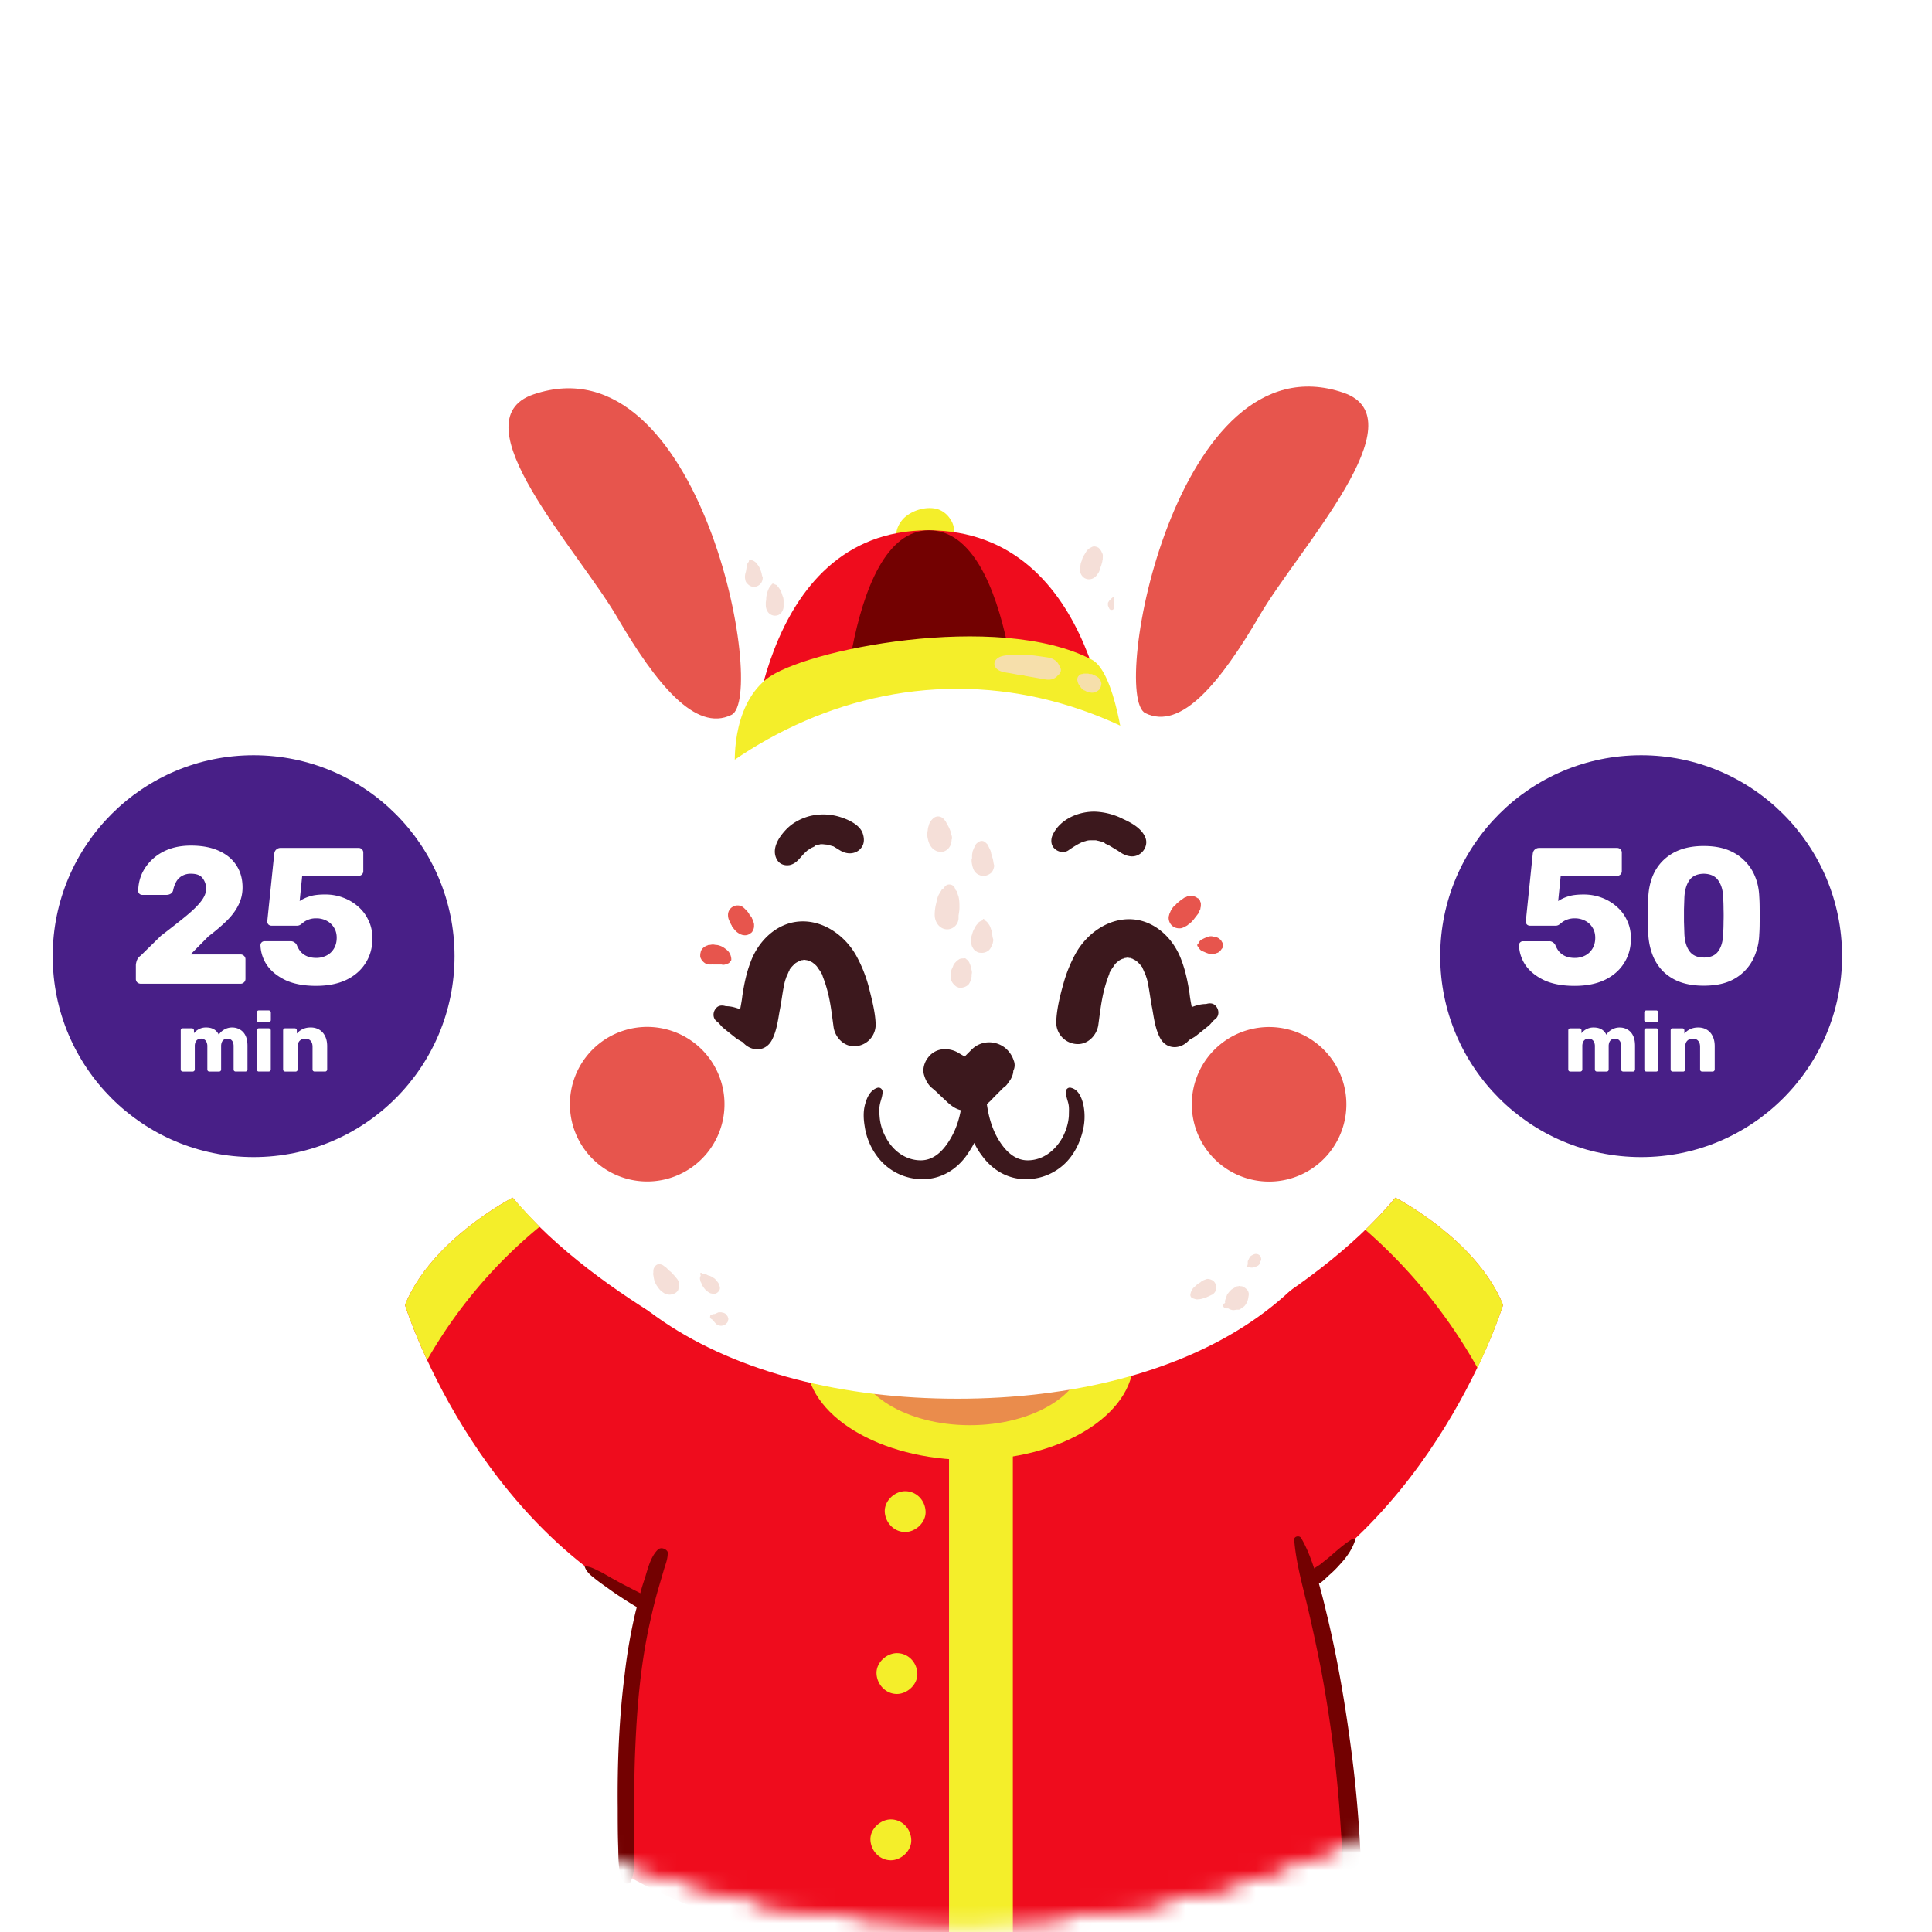
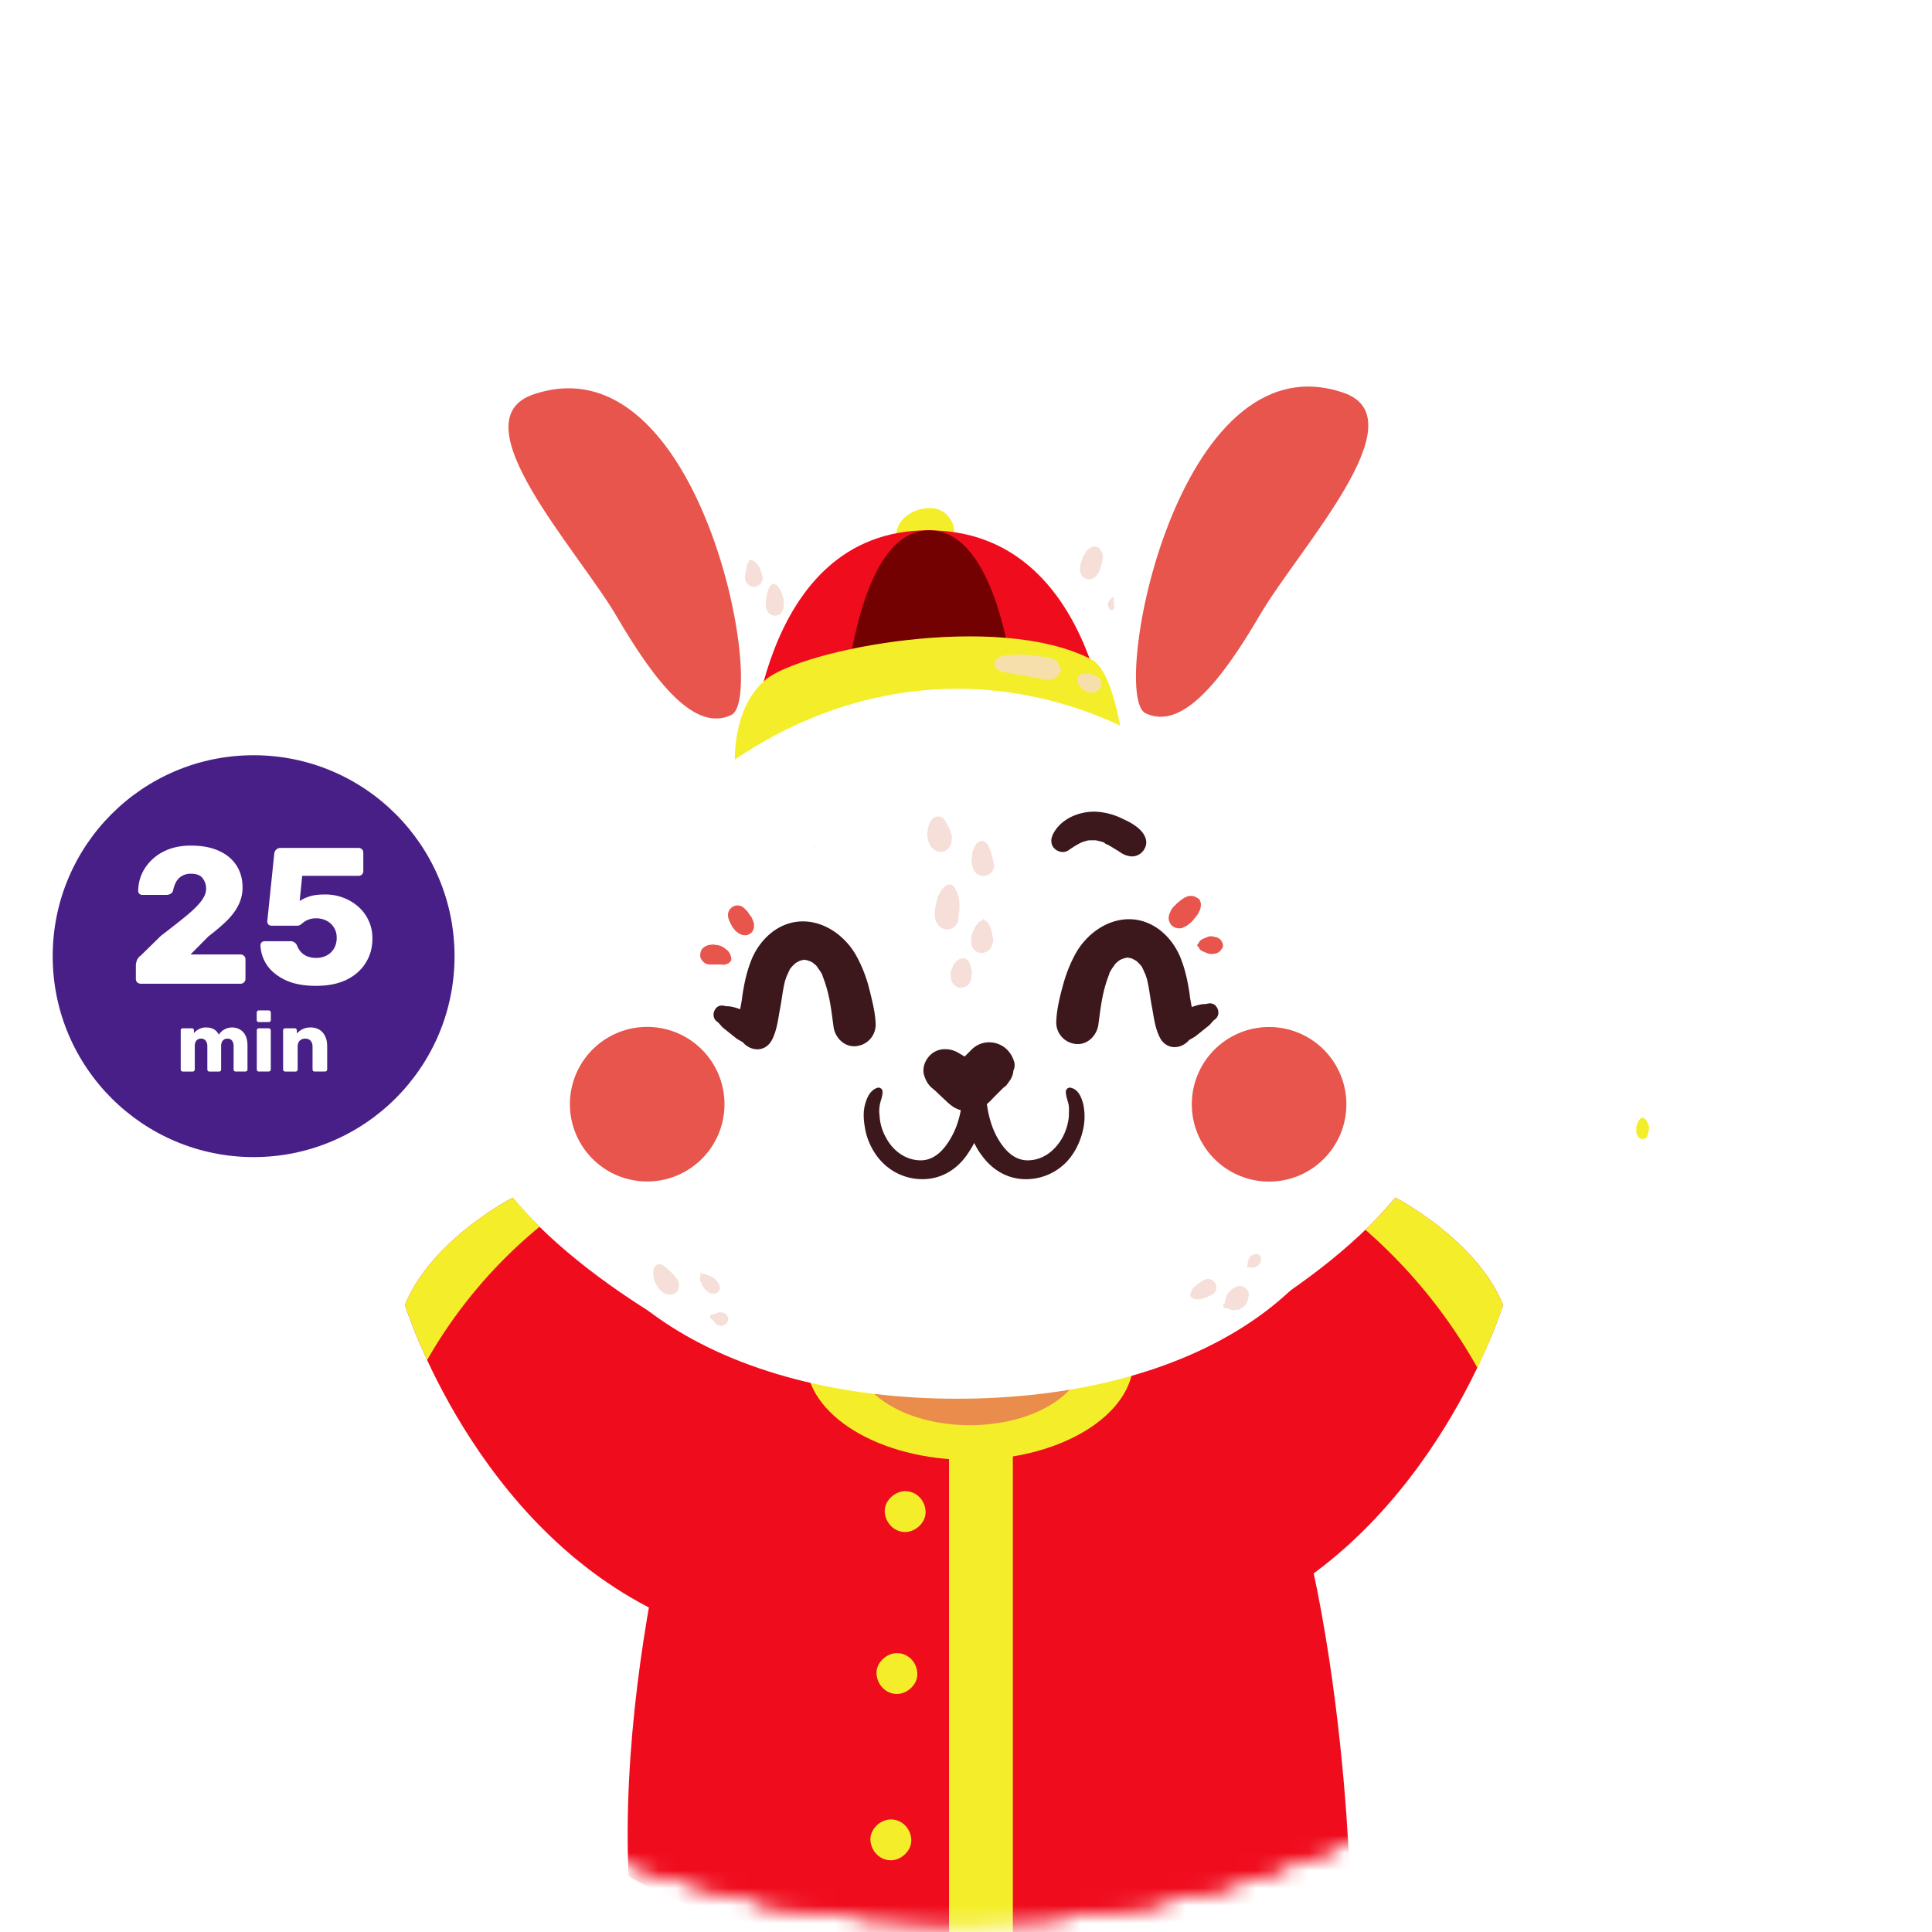
<svg xmlns="http://www.w3.org/2000/svg" width="110" height="110" fill="none">
  <mask id="c" style="mask-type:alpha" maskUnits="userSpaceOnUse" x="0" y="0" width="110" height="110">
    <ellipse cx="54.713" cy="54.715" rx="54.713" ry="54.715" fill="#0CBCF5" />
    <ellipse cx="54.713" cy="54.715" rx="54.713" ry="54.715" fill="url(#a)" />
    <ellipse cx="54.713" cy="54.715" rx="54.713" ry="54.715" fill="url(#b)" />
  </mask>
  <g mask="url(#c)">
    <path d="M79.027 69.723s2.002-3.708 3.263-4.474c1.31-.792 1.657 1.285 1.657 1.285s2.126-1.063 2.867-.025c.742 1.039-.024 2.2-.024 2.2s1.36-.988 1.804.52c.47 1.508-3.189 5.463-5.117 6.056-1.928.618-4.45-5.562-4.45-5.562Z" fill="#fff" />
    <path d="M65.257 78.104s9.27-3.98 14.19-9.914c0 0 4.623 2.374 6.131 6.107 0 0-3.906 12.682-14.858 17.7l-5.463-13.893Z" fill="#EF0C1D" />
    <path d="M29.608 69.723s-2.002-3.708-3.263-4.474c-1.31-.792-1.656 1.285-1.656 1.285s-2.126-1.063-2.868-.025c-.742 1.039.025 2.2.025 2.2s-1.36-.988-1.805.52c-.47 1.508 3.19 5.463 5.118 6.056 1.953.618 4.45-5.562 4.45-5.562Z" fill="#fff" />
    <path d="M43.378 78.104s-9.27-3.98-14.19-9.914c0 0-4.623 2.374-6.13 6.107 0 0 3.905 12.682 14.857 17.7l5.463-13.893Z" fill="#EF0C1D" />
    <path d="M40.708 76.522s-5.562 15.772-4.92 30.308c0 0 17.603 10.804 41.063.099 0 0-.568-22.818-7.737-31.668l-28.406 1.26Z" fill="#EF0C1D" />
    <path d="M55.22 83.122c5.147 0 9.32-2.546 9.32-5.686s-4.173-5.686-9.32-5.686-9.32 2.546-9.32 5.686 4.173 5.686 9.32 5.686Z" fill="#F4EE2A" />
    <path d="M55.22 81.145c3.605 0 6.526-1.782 6.526-3.98 0-2.199-2.922-3.98-6.526-3.98-3.605 0-6.526 1.781-6.526 3.98 0 2.198 2.921 3.98 6.526 3.98Z" fill="#EA8C4C" />
    <path d="M45.826 39.464s.173-15.871-11.743-20.148C22.192 15.014 23.947 28.043 28.595 34c4.648 5.957 8.751 10.704 9.864 13.868 1.137 3.165 8.108-1.162 7.367-8.405Z" fill="#fff" />
    <path d="M30.375 22.455c-4.376 1.484 2.521 8.85 4.746 12.658 2.225 3.807 4.475 6.6 6.527 5.587 2.052-1.014-1.73-21.483-11.273-18.245Z" fill="#E7554D" />
    <path d="M60.09 38.994s-.173-15.871 11.743-20.148c11.916-4.277 10.16 8.752 5.488 14.71-4.647 5.957-8.751 10.704-9.864 13.868-1.112 3.165-8.108-1.186-7.367-8.43Z" fill="#fff" />
    <path d="M54.132 29.6a1.354 1.354 0 0 0-.766-.618c-.643-.173-1.459.074-1.928.544-.248.272-.396.568-.42.94 0 .073 0 .123.024.197.025.173.025.198.124.395.05.124.148.223.222.322.1.099.198.173.297.247.074.05.148.074.222.099.025.025.05.025.075.05.099.073.222.098.321.148a.42.42 0 0 0 .173.024c.074 0 .124.025.198.025a1.619 1.619 0 0 0 1.038-.47c.124-.099.247-.222.346-.37.148-.223.223-.47.247-.742a1.11 1.11 0 0 0-.173-.791Z" fill="#F4EE2A" />
    <path d="M42.686 43.691s.371-13.498 10.16-13.498c9.766 0 10.433 13.028 10.433 13.028l-20.593.47Z" fill="#EF0C1D" />
    <path d="M47.804 43.691S48 30.193 52.896 30.193c4.92 0 5.241 13.028 5.241 13.028l-10.333.47Z" fill="#730101" />
    <path d="M41.846 43.691s-.272-3.362 1.78-5.018c2.052-1.681 13.226-3.906 18.54-1.113 1.36.717 1.855 5.315 1.855 5.315l-12.287.47-9.888.346Z" fill="#F4EE2A" />
    <path d="M78.162 62.504c0 11.15-10.581 17.133-23.659 17.133-13.053 0-23.658-5.983-23.658-17.133 0-11.149 10.58-23.287 23.658-23.287 13.078 0 23.659 12.113 23.659 23.287Z" fill="#fff" />
    <path d="M76.48 22.357c4.376 1.483-2.521 8.85-4.746 12.657-2.225 3.807-4.475 6.6-6.526 5.587-2.028-1.014 1.755-21.483 11.273-18.244Z" fill="#E7554D" />
    <path d="M57.667 111.626v-30.16h-3.634v30.16c1.162.025 2.374.025 3.634 0Z" fill="#F4EE2A" />
-     <path d="M37.445 88.24c-.42.42-.568 1.112-.741 1.656a10.21 10.21 0 0 0-.248.816c-.173-.1-.346-.173-.519-.272-.296-.149-.593-.297-.89-.47-.296-.148-.593-.346-.89-.494-.272-.124-.544-.297-.865-.297 0 0-.025 0 0 .025.099.296.346.494.569.667.272.223.568.42.84.618s.569.396.84.569c.223.148.47.296.718.445-.025.05-.025.123-.05.173a30.63 30.63 0 0 0-.643 3.659c-.321 2.521-.42 5.043-.395 7.589 0 .717 0 1.459.025 2.176.024.642-.025 1.458.296 2.027.074.148.346.173.42 0 .248-.519.198-1.162.198-1.706.025-.618 0-1.236 0-1.854 0-1.261 0-2.522.05-3.782.099-2.497.296-4.945.84-7.392.149-.668.297-1.31.495-1.978.099-.346.197-.667.296-1.014.1-.346.248-.667.223-1.038-.05-.148-.371-.321-.569-.123ZM77.445 105.248a70.722 70.722 0 0 0-.544-5.859c-.346-2.596-.791-5.167-1.41-7.688a34.925 34.925 0 0 0-.395-1.533c.223-.124.42-.346.618-.52.198-.172.396-.37.569-.568.37-.395.692-.84.865-1.36.025-.074-.074-.148-.148-.099-.445.273-.84.619-1.236.965-.198.173-.371.296-.544.445-.124.099-.272.173-.396.272-.197-.594-.42-1.187-.741-1.73-.1-.174-.42-.1-.396.098.099 1.26.445 2.497.742 3.733.296 1.26.568 2.522.816 3.807.47 2.546.815 5.117 1.013 7.713.05.742.1 1.484.148 2.225.025.742 0 1.483.124 2.2.05.248.322.371.544.346.272-.024.395-.247.42-.494.074-.643 0-1.31-.05-1.953Z" fill="#730101" />
    <path d="M51.537 84.902c-.594 0-1.187.544-1.162 1.162.024.618.519 1.162 1.162 1.162.593 0 1.186-.544 1.162-1.162-.025-.643-.52-1.162-1.162-1.162ZM50.72 103.592c-.593 0-1.186.544-1.161 1.162.025.618.519 1.162 1.162 1.162.593 0 1.186-.544 1.162-1.162-.025-.643-.52-1.162-1.162-1.162ZM51.067 94.123c-.593 0-1.187.544-1.162 1.162.025.618.52 1.162 1.162 1.162.593 0 1.187-.544 1.162-1.162-.025-.643-.52-1.162-1.162-1.162ZM29.188 68.19s-4.623 2.374-6.13 6.107c0 0 .395 1.26 1.26 3.14a27.405 27.405 0 0 1 6.403-7.59c-.52-.544-1.038-1.088-1.533-1.657ZM79.447 68.19c-.519.643-1.112 1.237-1.706 1.83a29.706 29.706 0 0 1 6.379 7.861c1.013-2.126 1.458-3.584 1.458-3.584-1.508-3.733-6.13-6.107-6.13-6.107ZM93.885 64.16a.351.351 0 0 0-.05-.148c0-.024-.025-.05-.025-.074a.36.36 0 0 0-.148-.222l.05.05c-.075-.075-.174-.174-.273-.1a.193.193 0 0 0-.098.1c.024-.026.024-.026.05-.05a.384.384 0 0 0-.15.197c0 .025-.024.05-.024.075-.025.05-.025.099-.05.148-.024.074 0 .148 0 .247 0 .074 0 .124.025.198.025.025.025.074.05.099.05.099.173.173.272.173.099 0 .247-.05.272-.173 0-.025.024-.05.024-.074.025-.075.05-.124.05-.198v-.05c.025-.024.05-.123.025-.197Z" fill="#F4EE2A" />
    <path d="M60.387 38.055c-.025-.025-.025-.075-.05-.1-.074-.172-.148-.296-.321-.395-.148-.099-.321-.123-.494-.148-.346-.05-.668-.099-1.014-.124a5.354 5.354 0 0 0-.89 0c-.346.025-.766.025-.964.346a.367.367 0 0 0 0 .322c.173.296.544.321.84.37.124.025.272.05.396.075.099.024.222.024.346.05-.123-.026.074 0 .099.024.272.05.569.099.84.148.174.025.347.074.52.074a.67.67 0 0 0 .494-.197c.025-.025.05-.075.099-.1.074-.049.148-.222.099-.345ZM62.661 38.747c0-.05-.024-.074-.074-.099a.193.193 0 0 0-.099-.099c-.05-.05-.123-.074-.173-.099-.024 0-.024 0-.05-.024-.024 0-.024 0-.049-.025-.05-.025-.074-.025-.123-.025-.05 0-.1 0-.124-.025h-.198c-.05 0-.099 0-.148.025a.26.26 0 0 0-.222.124.187.187 0 0 0-.05.099c-.025.05-.025.099 0 .173 0 .024 0 .074.025.099.025.074.05.123.099.173 0 .024.024.05.05.074.024.05.073.099.123.123 0 0 .024 0 .024.025.025.025.05.05.1.05.024.024.049.024.074.049.074.025.049.025.148.05.05 0 .074 0 .123.024.075 0 .174 0 .223-.025.123-.049.247-.123.297-.222.024-.05.024-.074.049-.124 0-.05 0-.074.025-.123 0-.074-.025-.124-.05-.198Z" fill="#F6DFAB" />
-     <path d="M49.09 47.375c-.223-.495-.965-.791-1.46-.915a3.218 3.218 0 0 0-1.606.025c-.495.148-.94.395-1.286.766-.42.445-.84 1.113-.494 1.706.148.247.42.346.717.297.445-.1.618-.495.94-.767l.024-.025.025-.024.222-.149c.05-.024.099-.049.173-.074-.05.025-.074.025.025-.024 0 0 .025 0 .025-.025h-.025c.05-.025.074-.025.123-.05.075-.024.149-.024.223-.049h.123c.025 0 .223.025.272.025.025 0 .05 0 .075.024.099.025.173.05.272.075.024.024.049.024.074.049.222.124.395.272.643.321.32.075.667-.024.865-.296.197-.248.173-.594.05-.89Z" fill="#3C181D" />
    <path d="M46.32 48.216s.026 0 .026-.025c-.026 0-.026.025-.026.025ZM65.232 47.746c-.173-.544-.79-.89-1.285-1.113a3.858 3.858 0 0 0-1.583-.42c-.939-.025-2.002.42-2.422 1.31-.124.247-.124.593.099.791.198.198.544.272.79.1.248-.174.52-.347.792-.47.025 0 .148-.05.173-.05a.73.73 0 0 1 .247-.05h.346c.05 0 .074.025.124.025.099.025.198.05.272.074.025 0 .074.025.099.05 0 0 .024 0 .024.025.075.049.173.074.248.123.173.1.321.198.494.297.247.173.445.296.766.321.569.025.965-.544.816-1.013ZM57.717 60.378a1.565 1.565 0 0 0-.52-.741c-.568-.42-1.359-.396-1.878.123l-.396.396c-.074-.05-.173-.1-.247-.148-.05-.025-.123-.075-.173-.1a1.463 1.463 0 0 0-.717-.172c-.37 0-.717.173-.94.47-.222.271-.345.691-.222 1.038.075.247.198.47.371.642.05.05.124.1.173.149.124.099.247.222.346.321l.346.321c.124.124.272.248.42.346.198.124.396.198.643.223.52.074.99-.099 1.36-.47.124-.099.223-.222.322-.321l.519-.52c.024-.024.074-.049.098-.073.124-.1.198-.248.297-.371.1-.173.173-.346.173-.52a.715.715 0 0 0 .025-.593ZM49.46 56.176a7.891 7.891 0 0 0-.717-1.78c-.643-1.137-1.879-2.027-3.239-1.928-1.335.098-2.373 1.161-2.793 2.373-.223.593-.346 1.211-.445 1.854-.025.247-.074.494-.124.766-.272-.099-.519-.173-.816-.173-.247-.074-.47-.05-.618.198-.123.198-.123.494.1.667.148.1.246.272.37.371l.37.297.372.297c.099.074.296.173.37.222.47.544 1.286.569 1.657-.123.272-.52.346-1.113.445-1.682.099-.47.148-.964.247-1.433.025-.124.05-.248.099-.371.025-.074.025-.074 0-.025.025-.05.05-.124.074-.173.05-.099.074-.173.124-.272.025-.025.025-.05.025-.074l.049-.05c.05-.074.099-.123.173-.197 0 0 .124-.124.148-.124.025-.025.149-.074.173-.099.05-.025.124-.025.124-.05.05 0 .124 0 .124-.024.074 0 .123.025.197.025 0 0 .1.05.149.05l.148.073c-.074-.05-.074-.05 0 0 .198.149.272.223.321.322.075.099.149.197.198.296.1.173.025 0 .074.173.396 1.014.47 1.78.618 2.868.075.618.618 1.187 1.286 1.113a1.228 1.228 0 0 0 1.112-1.286c-.024-.667-.222-1.41-.395-2.101ZM60.535 56.052a7.89 7.89 0 0 1 .717-1.78c.643-1.137 1.879-2.027 3.239-1.928 1.335.099 2.373 1.162 2.793 2.373.223.593.346 1.211.445 1.854.025.247.074.495.124.767.272-.1.519-.174.816-.174.247-.074.47-.049.618.198.123.198.123.495-.1.668-.148.099-.246.272-.37.37l-.37.297-.372.297c-.099.074-.296.173-.37.222-.47.544-1.286.569-1.657-.123-.272-.52-.346-1.113-.445-1.681-.099-.47-.148-.964-.247-1.434-.025-.124-.05-.247-.099-.37-.025-.075-.025-.075 0-.026-.025-.05-.05-.123-.074-.173-.05-.099-.074-.173-.124-.272-.025-.024-.025-.05-.025-.074l-.049-.05a1.233 1.233 0 0 0-.173-.197s-.124-.124-.148-.124c-.025-.024-.149-.074-.173-.099-.05-.024-.124-.024-.124-.049-.05 0-.124 0-.124-.025-.074 0-.123.025-.197.025 0 0-.1.05-.149.05l-.148.074c.074-.05.074-.05 0 0-.198.148-.272.222-.321.321a2.056 2.056 0 0 0-.198.297c-.1.173-.025 0-.074.173-.396 1.013-.47 1.78-.618 2.867-.075.618-.618 1.187-1.286 1.113a1.228 1.228 0 0 1-1.112-1.286c.024-.667.197-1.409.395-2.1Z" fill="#3C181D" />
    <path d="M61.672 62.85c-.098-.37-.271-.815-.692-.914-.148-.05-.296.074-.296.222 0 .248.098.47.148.692.05.223.025.445.025.668-.025.445-.173.89-.371 1.26-.42.742-1.113 1.286-1.978 1.286-.791 0-1.335-.618-1.706-1.26-.42-.742-.593-1.583-.667-2.398-.025-.347-.025-.89-.495-.94h-.173c-.05-.025-.099-.025-.173 0-.47.05-.47.593-.494.94-.05.84-.247 1.68-.668 2.398-.37.642-.914 1.26-1.706 1.26-.865 0-1.582-.544-1.977-1.285a2.864 2.864 0 0 1-.371-1.261 2.022 2.022 0 0 1 .025-.668c.05-.222.148-.444.148-.692 0-.148-.148-.272-.297-.222-.395.123-.593.544-.692.914-.123.42-.099.866-.025 1.31.124.817.544 1.632 1.162 2.176a3.194 3.194 0 0 0 2.374.791c.94-.074 1.73-.593 2.274-1.36.148-.222.297-.444.42-.692.124.248.248.47.42.693.544.766 1.335 1.285 2.275 1.36a3.194 3.194 0 0 0 2.373-.792c.618-.544 1.014-1.36 1.162-2.175a3.33 3.33 0 0 0-.025-1.31Z" fill="#3C181D" />
    <path d="M41.192 63.577a4.4 4.4 0 1 0-8.686-1.418 4.4 4.4 0 0 0 8.686 1.418ZM74.935 66.366a4.4 4.4 0 1 0-5.356-6.983 4.4 4.4 0 0 0 5.356 6.983ZM42.834 52.32c-.024-.026-.024-.075-.049-.1-.025-.024-.05-.074-.074-.099-.025-.024-.05-.05-.05-.074a1.367 1.367 0 0 0-.148-.198l-.074-.074c-.05-.05-.124-.123-.173-.148a.499.499 0 0 0-.272-.074.499.499 0 0 0-.272.074.53.53 0 0 0-.272.47c0 .123.025.222.074.321.025.099.074.148.1.223.024.024.049.074.049.098.074.1.148.198.222.272.099.1.198.149.297.198.024 0 .05.025.099.025a.49.49 0 0 0 .445-.1.253.253 0 0 0 .123-.147.478.478 0 0 0 .074-.248v-.098c0-.075-.05-.198-.099-.322ZM41.623 54.495a.698.698 0 0 0-.222-.396c-.124-.099-.248-.198-.396-.247-.074-.025-.148-.05-.222-.05-.05 0-.124-.024-.198-.024-.074 0-.148.024-.198.024-.025 0-.074 0-.099.025-.173.05-.37.198-.395.396-.025.074-.025.148-.025.222 0 .074.05.148.074.198.05.074.124.148.198.198.099.05.173.074.297.074h.123c-.05 0-.099-.025-.148-.025.099.025.173.025.272.025h.395a.35.35 0 0 0 .272-.025h.025-.025c.1-.025.173-.05.223-.148.074-.025.074-.124.05-.247ZM68.372 51.528v-.124a.416.416 0 0 1-.05-.123.223.223 0 0 0-.148-.148c-.025-.025-.074-.05-.124-.075a.72.72 0 0 0-.222-.05h-.05c-.049 0-.123.026-.172.026l-.149.074h-.025c-.024.025-.074.05-.098.074-.124.074-.223.173-.322.247-.05.05-.099.124-.173.173l-.05.05-.098.148c-.025.025-.025.05-.05.099-.024.05-.024.074-.05.099 0 .025-.024.074-.024.099-.074.197 0 .445.149.593a.59.59 0 0 0 .272.148.706.706 0 0 0 .32 0c.026-.024.075-.024.1-.05.024-.024.074-.024.099-.049.049-.024.099-.049.148-.098.025-.025.05-.05.074-.05l.05-.05c.074-.049.123-.123.173-.172.074-.1.173-.223.247-.322a.187.187 0 0 0 .05-.099l.073-.148c.025-.025.025-.074.025-.099.025-.074.025-.123.025-.173ZM69.559 53.605c-.025-.05-.05-.1-.1-.124a.48.48 0 0 0-.222-.124c-.024 0-.074 0-.099-.024-.05 0-.099-.025-.173-.025a.42.42 0 0 0-.173.025c-.074.024-.123.05-.198.074l-.148.074a.35.35 0 0 0-.198.222s-.024 0-.024.025c-.075.025-.075.149 0 .173 0 0 .024 0 .024.025a.35.35 0 0 0 .198.222c.05.025.124.05.173.075.05.024.124.05.198.074a.704.704 0 0 0 .321 0c.025 0 .075 0 .1-.025.147-.025.246-.123.32-.247.1-.074.1-.297 0-.42Z" fill="#E7554D" />
    <path d="M54.206 47.82c0-.075 0-.173-.024-.248 0-.024-.025-.049-.025-.098-.025-.05-.025-.124-.05-.173a1.965 1.965 0 0 0-.197-.396c-.025-.05-.05-.124-.099-.173-.025-.05-.074-.074-.099-.124a.457.457 0 0 0-.297-.123.41.41 0 0 0-.296.123c-.05.05-.1.1-.149.173a.743.743 0 0 0-.099.248.88.88 0 0 0-.049.247c-.025.099-.025.198-.025.272 0 .099.025.197.05.296.05.223.198.47.395.569.075.05.149.074.223.074a.422.422 0 0 0 .247 0 .632.632 0 0 0 .37-.297c.026-.049.075-.123.075-.197.025-.1.025-.173.025-.248.024.05.024.075.024.075ZM56.506 48.833c-.025-.074-.05-.173-.075-.247 0-.05-.024-.074-.024-.123-.025-.075-.074-.149-.1-.223-.024-.025-.024-.074-.049-.099-.024-.074-.099-.123-.148-.173a.3.3 0 0 0-.395-.025c-.075.05-.149.1-.174.173-.024.075-.074.124-.098.198-.025.074-.075.148-.075.223-.024.099-.024.173-.024.272 0 .049 0 .074-.025.123 0 .1 0 .173.025.272 0 .05.024.074.024.124.025.074.05.173.1.247.024.05.049.074.098.124a.54.54 0 0 0 .198.123.54.54 0 0 0 .395.025.742.742 0 0 0 .272-.148.538.538 0 0 0 .124-.198.72.72 0 0 0 .05-.223c-.05-.148-.05-.321-.1-.445ZM54.627 51.676c0-.197 0-.42-.05-.618l-.074-.222c0-.05-.025-.099-.074-.148.025.074.025.074 0 .024-.025-.05-.05-.123-.074-.173-.099-.198-.396-.247-.544-.074-.05.05-.074.099-.124.148-.024.05-.024.025 0-.024-.05.024-.074.074-.098.123-.05.074-.075.124-.124.198-.099.173-.124.37-.173.569-.05.197-.074.42-.074.618 0 .395.272.816.717.816a.654.654 0 0 0 .642-.643v-.149c.025-.148.05-.296.05-.445ZM56.505 53.283c-.024-.099-.024-.197-.049-.296-.05-.124-.074-.248-.148-.346-.05-.075-.1-.149-.173-.198-.025-.025-.05-.025-.074-.025l-.025-.074c0-.025-.05-.05-.074 0-.025.025-.025.05-.05.074-.05 0-.074.025-.123.05a.298.298 0 0 0-.124.123c-.099.099-.148.198-.198.297-.074.123-.099.247-.148.395-.025.1-.025.198-.025.297 0 .148.025.297.1.395.049.1.123.149.197.198a.4.4 0 0 0 .222.074.623.623 0 0 0 .495-.148c.099-.099.148-.222.197-.346 0-.025.025-.05.025-.074 0-.05.025-.1.025-.173-.025-.1-.05-.149-.05-.223ZM55.319 55.236c0-.024-.025-.074-.025-.099-.024-.074-.024-.123-.05-.197-.024-.05-.049-.124-.073-.173l-.025-.025a.298.298 0 0 0-.124-.124c-.024-.05-.099-.074-.173-.05-.074 0-.148 0-.247.05l-.025.025c-.099.05-.148.124-.222.198a.496.496 0 0 0-.1.197c-.073.149-.147.297-.123.495 0 .074.025.173.025.247 0 .074.05.124.074.173a.95.95 0 0 0 .223.223l.123.05a.343.343 0 0 0 .223 0 .647.647 0 0 0 .321-.15c.05-.049.074-.098.099-.148.05-.098.074-.197.099-.32v-.124a.42.42 0 0 0 0-.248ZM43.354 32.616a1.718 1.718 0 0 0-.124-.321c-.05-.1-.124-.173-.173-.248a.749.749 0 0 0-.173-.123c-.05-.025-.074-.025-.124-.025-.05-.025-.123-.025-.123.05v.024c-.025.025-.05.074-.075.1-.024.073-.049.147-.049.222-.025.099-.025.173-.05.271a.88.88 0 0 0-.049.248c0 .074 0 .123.025.197 0 .05.025.124.074.174.099.123.198.197.346.222.148.025.272-.025.396-.123.123-.1.173-.273.173-.42-.05-.075-.05-.174-.074-.248ZM44.614 34.272c0-.099 0-.222-.049-.321l-.074-.223a1.17 1.17 0 0 0-.173-.296c-.025-.025-.05-.05-.05-.074-.05-.05-.099-.075-.148-.075-.05-.074-.173-.074-.198.025-.024.025-.05.025-.074.05-.025.024-.025.05-.05.099 0 .024-.024.024-.024.049a1.2 1.2 0 0 0-.099.272c-.025.099-.05.198-.05.321 0 .074-.024.149-.024.223v.123c0 .124.025.223.074.322a.5.5 0 0 0 .569.272.426.426 0 0 0 .296-.248.478.478 0 0 0 .074-.247v-.272ZM62.76 31.503c0-.024-.025-.049-.025-.049a.702.702 0 0 0-.197-.272c-.1-.05-.223-.099-.346-.05l-.149.075a.747.747 0 0 0-.198.198c-.024.049-.05.074-.074.123-.025.05-.05.074-.074.124a.743.743 0 0 0-.099.247c-.025.074-.074.173-.074.247-.025.149-.05.248-.025.396a.56.56 0 0 0 .247.37c.223.124.47.075.643-.098.05-.05.1-.124.149-.198a.741.741 0 0 0 .098-.247c.025-.05.025-.1.05-.124.025-.099.05-.173.074-.272 0-.05.025-.099.025-.148 0-.148.025-.223-.025-.322ZM63.428 34.42v.05-.148c0-.025 0-.05-.025-.074v-.124c0-.025.025-.05.025-.074a.053.053 0 0 0-.05-.05.433.433 0 0 0-.123.1l-.05.049-.05.05c-.024.049-.049.073-.074.123v.148c.025.074.05.124.075.173.024.074.123.099.197.074.025-.024.05-.024.075-.074.024-.05.024-.074.024-.123v.024c-.05-.024-.05-.074-.024-.123ZM38.657 73.085a.398.398 0 0 0-.075-.222.656.656 0 0 0-.123-.148c.024.049.05.074.099.123a1.728 1.728 0 0 0-.198-.247c-.05-.05-.074-.099-.124-.124.025.05.05.074.1.124-.05-.074-.1-.148-.174-.198-.025-.025-.074-.05-.099-.099-.074-.05-.123-.123-.198-.173-.049-.025-.098-.074-.148-.099a.413.413 0 0 0-.297-.024c-.098.049-.148.123-.197.222-.025.074-.025.148-.025.223 0 .049-.025.098 0 .148.025.173.05.37.148.519.025.05.05.099.075.124.049.074.098.148.172.222.075.074.149.124.223.173a.585.585 0 0 0 .494.05.513.513 0 0 0 .248-.149.28.28 0 0 0 .074-.198c.025-.074.025-.172.025-.247ZM40.956 73.184a.506.506 0 0 0-.124-.222l-.05-.05c-.024-.025-.049-.05-.049-.074-.05-.05-.099-.074-.148-.099.025.025.05.05.074.05a.537.537 0 0 0-.198-.124c-.024-.025-.05-.025-.099-.025-.024-.025-.05-.025-.099-.05-.074-.049-.148-.049-.222-.049h-.025l-.05-.05c-.049-.049-.123 0-.098.05 0 .025.025.05.025.075v.024a.293.293 0 0 0-.025.248c0 .049.025.098.05.148v-.1c0 .05 0 .1.024.15 0 .049.025.098.074.148.05.074.1.148.149.197.074.075.173.149.272.198.098.025.197.05.296.025a.385.385 0 0 0 .198-.148c.074-.1.074-.198.025-.322ZM41.45 75.038a.189.189 0 0 0-.05-.123l-.049-.075a.4.4 0 0 0-.173-.098c-.05 0-.074-.025-.123-.025H40.906c-.024.025-.074.025-.099.05-.024 0-.024.024-.049.024s-.05.025-.074.025c-.05 0-.074 0-.124.025-.05 0-.123.024-.123.098-.025.05 0 .124.049.149.025.025.05.025.074.05l.025.024c.025.05.074.074.099.123l.05.05c.024.05.073.074.123.099.074.025.123.05.198.05.074 0 .123-.025.197-.05a.342.342 0 0 0 .1-.074l.024-.025c.05-.05.074-.099.074-.148.025-.075.025-.124 0-.149ZM69.212 73.11c-.049-.099-.098-.173-.197-.223-.1-.049-.248-.099-.346-.049-.075.025-.149.05-.223.099a.34.34 0 0 0-.099.074c-.099.05-.198.124-.272.198-.05.05-.123.099-.173.173a.76.76 0 0 0-.123.296.206.206 0 0 0 .148.248c.099.025.173.074.297.05a.886.886 0 0 0 .272-.05l.222-.074c.025-.025.074-.025.099-.05.074-.025.148-.074.222-.099.198-.148.272-.37.173-.593ZM71.091 73.605c-.024-.124-.099-.198-.198-.273a.539.539 0 0 0-.123-.074c-.05-.024-.074-.024-.124-.024a.158.158 0 0 0-.148 0 .281.281 0 0 0-.198.074c-.074.05-.148.074-.222.148l-.05.05c-.05.049-.074.099-.123.148a.187.187 0 0 0-.05.099c-.025.05-.025.074-.05.123 0 .025-.024.075-.024.1v-.025c-.025.074-.05.148-.025.222-.025.025-.05.05-.074.05a.152.152 0 0 0-.025.172c.025.05.075.1.149.1h.123c.075.049.198.098.297.098.074 0 .124-.024.198-.024h.099c.05 0 .123-.05.148-.075.05-.049.123-.074.173-.123a.752.752 0 0 0 .124-.173.887.887 0 0 0 .099-.272c.024-.148.049-.247.024-.322ZM71.759 71.528c-.074-.124-.247-.173-.396-.099-.024 0-.024.025-.05.025-.024 0-.024.025-.049.025a.298.298 0 0 0-.123.123c0 .025-.025.05-.025.05-.025.074-.074.123-.074.197v.1c0 .049-.025.123-.05.172 0 0-.024 0-.024.025s.025 0 .025 0c.074 0 .148 0 .222.025h.099c.074 0 .173-.05.247-.075.025 0 .025-.024.05-.024a.385.385 0 0 0 .148-.198v-.025c0-.024 0-.05.025-.05 0-.024.024-.073.024-.098a.357.357 0 0 0-.05-.173Z" fill="#F5DFD8" />
    <g filter="url(#d)">
      <circle cx="14.44" cy="54.44" r="11.44" fill="#481F87" />
    </g>
    <path d="M8.023 56.01a.308.308 0 0 1-.21-.078.269.269 0 0 1-.078-.199v-.784c0-.051.015-.129.045-.232a.595.595 0 0 1 .231-.309l1.15-1.127c.588-.449 1.07-.828 1.446-1.137.383-.317.667-.597.85-.84.185-.243.277-.471.277-.685a.945.945 0 0 0-.199-.618c-.125-.17-.346-.254-.663-.254a.972.972 0 0 0-.54.143.872.872 0 0 0-.321.354 1.737 1.737 0 0 0-.155.453.31.31 0 0 1-.155.199.447.447 0 0 1-.22.055H8.1a.225.225 0 0 1-.232-.232c.007-.354.08-.685.22-.994.148-.31.35-.582.608-.818.265-.243.578-.43.94-.563.367-.133.78-.199 1.236-.199.626 0 1.156.1 1.59.298.443.2.778.48 1.006.84.228.353.342.77.342 1.248 0 .36-.08.7-.243 1.016-.154.31-.379.608-.673.895-.288.28-.63.57-1.028.873l-1.016 1.027h2.839c.08 0 .147.026.199.077a.252.252 0 0 1 .088.199v1.115c0 .082-.03.148-.088.2a.269.269 0 0 1-.2.077H8.024ZM18 56.13c-.692 0-1.27-.107-1.734-.32-.464-.221-.818-.505-1.06-.85a2.16 2.16 0 0 1-.376-1.138.225.225 0 0 1 .232-.232h1.48a.33.33 0 0 1 .22.066.354.354 0 0 1 .133.144c.067.169.151.309.255.42.11.11.235.19.375.242.147.052.31.078.486.078.206 0 .398-.045.574-.133.177-.088.317-.217.42-.386.11-.177.166-.387.166-.63 0-.221-.052-.413-.155-.575a1.036 1.036 0 0 0-.409-.386 1.233 1.233 0 0 0-.596-.144 1.176 1.176 0 0 0-.707.21c-.073.06-.14.11-.199.155a.368.368 0 0 1-.199.055H15.46a.264.264 0 0 1-.176-.066.264.264 0 0 1-.067-.177l.398-3.855c.015-.11.055-.191.122-.243a.353.353 0 0 1 .243-.088h4.429a.27.27 0 0 1 .199.077.269.269 0 0 1 .077.199v1.038a.269.269 0 0 1-.077.199.269.269 0 0 1-.2.077h-3.202l-.144 1.436c.162-.11.35-.199.563-.265.221-.074.52-.11.895-.11.354 0 .689.059 1.005.176.324.118.611.288.862.509.258.22.456.486.596.795.148.302.221.644.221 1.027 0 .523-.129.987-.386 1.392-.25.405-.615.725-1.094.96-.479.229-1.053.343-1.723.343Zm-7.592 4.879a.115.115 0 0 1-.085-.033.116.116 0 0 1-.033-.086v-2.225c0-.034.01-.063.033-.085a.115.115 0 0 1 .085-.033h.516c.035 0 .063.011.085.033.022.022.034.05.034.085v.161a.815.815 0 0 1 .265-.222.819.819 0 0 1 .402-.104c.363-.007.612.13.748.412a.826.826 0 0 1 .312-.294.87.87 0 0 1 .445-.118c.164 0 .311.038.44.113a.776.776 0 0 1 .318.341c.079.152.118.349.118.592v1.344a.108.108 0 0 1-.038.086.11.11 0 0 1-.08.033h-.55a.132.132 0 0 1-.09-.033.115.115 0 0 1-.032-.086V59.58a.591.591 0 0 0-.048-.26.299.299 0 0 0-.128-.142.389.389 0 0 0-.355 0 .323.323 0 0 0-.132.142.59.59 0 0 0-.048.26v1.311a.115.115 0 0 1-.033.086.115.115 0 0 1-.085.033h-.549a.115.115 0 0 1-.085-.033.115.115 0 0 1-.033-.086V59.58a.544.544 0 0 0-.052-.26.324.324 0 0 0-.313-.185.323.323 0 0 0-.303.185.576.576 0 0 0-.047.255v1.316a.108.108 0 0 1-.038.086.115.115 0 0 1-.085.033h-.559Zm4.332 0a.115.115 0 0 1-.085-.033.115.115 0 0 1-.034-.086v-2.225a.115.115 0 0 1 .118-.118h.56a.11.11 0 0 1 .08.033c.025.022.038.05.038.085v2.225a.108.108 0 0 1-.038.086.11.11 0 0 1-.08.033h-.56Zm-.005-2.817a.115.115 0 0 1-.085-.033.115.115 0 0 1-.033-.085v-.422c0-.034.01-.063.033-.085a.108.108 0 0 1 .085-.038h.563c.035 0 .064.013.086.038.025.022.037.05.037.085v.422a.108.108 0 0 1-.037.085.115.115 0 0 1-.086.033h-.563Zm1.503 2.817a.115.115 0 0 1-.086-.033.115.115 0 0 1-.033-.086v-2.225c0-.034.011-.063.033-.085a.115.115 0 0 1 .086-.033h.544c.035 0 .063.011.085.033.022.022.033.05.033.085v.18a.99.99 0 0 1 .322-.246c.133-.066.289-.1.469-.1.183 0 .344.042.483.124a.829.829 0 0 1 .331.364c.082.158.123.352.123.583v1.32a.108.108 0 0 1-.038.086.11.11 0 0 1-.08.033h-.597a.126.126 0 0 1-.085-.033.115.115 0 0 1-.033-.086V59.6c0-.148-.036-.262-.109-.34-.07-.083-.174-.124-.312-.124a.414.414 0 0 0-.313.123c-.076.079-.113.193-.113.341v1.292a.108.108 0 0 1-.038.086.11.11 0 0 1-.08.033h-.592Z" fill="#fff" />
    <g filter="url(#e)">
-       <circle cx="93.44" cy="54.44" r="11.44" fill="#481F87" />
-     </g>
+       </g>
    <path d="M89.655 56.131c-.692 0-1.27-.107-1.734-.32-.464-.221-.817-.505-1.06-.85a2.16 2.16 0 0 1-.376-1.138.225.225 0 0 1 .232-.232h1.48a.33.33 0 0 1 .221.066.354.354 0 0 1 .133.144c.066.169.15.309.254.42.11.11.235.19.375.242.148.052.31.078.486.078.207 0 .398-.045.575-.133.176-.088.316-.217.42-.386.11-.177.165-.387.165-.63 0-.221-.051-.413-.154-.575a1.036 1.036 0 0 0-.41-.386 1.233 1.233 0 0 0-.596-.144 1.176 1.176 0 0 0-.707.21c-.073.06-.14.11-.198.155a.368.368 0 0 1-.2.055h-1.446a.264.264 0 0 1-.177-.066.264.264 0 0 1-.066-.177l.397-3.855c.015-.11.056-.191.122-.243a.353.353 0 0 1 .243-.088h4.43a.27.27 0 0 1 .198.077.269.269 0 0 1 .077.199v1.038a.269.269 0 0 1-.077.199.269.269 0 0 1-.199.077H88.86l-.144 1.436c.162-.11.35-.199.564-.265.22-.074.519-.11.894-.11.354 0 .689.059 1.005.176.325.118.612.288.862.509.258.22.457.486.597.795.147.302.22.644.22 1.027 0 .523-.128.987-.386 1.392-.25.405-.615.725-1.094.96-.478.229-1.053.343-1.723.343Zm7.35-.01c-.53 0-.99-.075-1.38-.222a2.74 2.74 0 0 1-.972-.63 2.734 2.734 0 0 1-.574-.927 3.814 3.814 0 0 1-.232-1.138 84.289 84.289 0 0 1-.022-.674v-.773c.007-.265.014-.5.022-.707.022-.405.1-.78.232-1.126.14-.354.339-.66.596-.917a2.75 2.75 0 0 1 .972-.619c.39-.147.843-.22 1.359-.22.523 0 .976.073 1.359.22.382.148.703.354.96.619.266.258.468.563.608.917.14.346.217.721.232 1.126.015.206.022.442.022.707.007.258.007.516 0 .773 0 .25-.007.475-.022.674a3.406 3.406 0 0 1-.232 1.138 2.65 2.65 0 0 1-1.546 1.557c-.383.148-.844.221-1.381.221Zm0-1.602c.384 0 .66-.122.83-.365.176-.25.268-.585.275-1.005.015-.214.022-.438.022-.674.008-.236.008-.471 0-.707 0-.236-.007-.453-.022-.651-.007-.405-.099-.733-.276-.984-.17-.25-.445-.379-.828-.386-.383.007-.66.136-.829.386-.169.25-.26.578-.276.983l-.022.652v.707l.022.674c.015.42.11.755.288 1.005.176.243.449.364.817.364Zm-7.596 6.49a.115.115 0 0 1-.085-.032.116.116 0 0 1-.033-.086v-2.225c0-.034.01-.063.033-.085a.115.115 0 0 1 .085-.033h.516c.035 0 .063.011.085.033.022.022.033.05.033.085v.161a.815.815 0 0 1 .266-.222.819.819 0 0 1 .402-.104c.363-.007.612.13.748.412a.826.826 0 0 1 .312-.294.87.87 0 0 1 .445-.118c.164 0 .311.038.44.113a.776.776 0 0 1 .318.341c.079.152.118.349.118.592v1.344a.108.108 0 0 1-.038.086.11.11 0 0 1-.08.033h-.55a.132.132 0 0 1-.09-.033.115.115 0 0 1-.032-.086V59.58a.591.591 0 0 0-.048-.26.299.299 0 0 0-.128-.142.389.389 0 0 0-.355 0 .323.323 0 0 0-.132.142.59.59 0 0 0-.048.26v1.311a.115.115 0 0 1-.033.086.115.115 0 0 1-.085.033h-.549a.115.115 0 0 1-.085-.033.115.115 0 0 1-.033-.086V59.58a.544.544 0 0 0-.052-.26.324.324 0 0 0-.313-.185.323.323 0 0 0-.303.185.576.576 0 0 0-.047.255v1.316a.108.108 0 0 1-.038.086.115.115 0 0 1-.085.033h-.559Zm4.332 0a.115.115 0 0 1-.085-.032.115.115 0 0 1-.034-.086v-2.225a.115.115 0 0 1 .118-.118h.56a.11.11 0 0 1 .08.033c.025.022.038.05.038.085v2.225a.108.108 0 0 1-.038.086.11.11 0 0 1-.08.033h-.56Zm-.005-2.816a.115.115 0 0 1-.085-.033.115.115 0 0 1-.033-.085v-.422c0-.034.01-.063.033-.085a.108.108 0 0 1 .085-.038h.563c.035 0 .063.013.086.038.025.022.037.05.037.085v.422a.108.108 0 0 1-.037.085.115.115 0 0 1-.086.033h-.563Zm1.503 2.817a.115.115 0 0 1-.086-.033.115.115 0 0 1-.033-.086v-2.225c0-.034.011-.063.033-.085a.115.115 0 0 1 .086-.033h.544c.035 0 .063.011.085.033.022.022.033.05.033.085v.18a.99.99 0 0 1 .322-.246c.133-.066.289-.1.469-.1.183 0 .344.042.483.124a.829.829 0 0 1 .331.364c.082.158.123.352.123.583v1.32a.108.108 0 0 1-.038.086.11.11 0 0 1-.08.033h-.597a.126.126 0 0 1-.085-.033.115.115 0 0 1-.033-.086V59.6c0-.148-.036-.262-.109-.34-.07-.083-.174-.124-.312-.124a.414.414 0 0 0-.313.123c-.075.079-.113.193-.113.341v1.292a.108.108 0 0 1-.038.086.11.11 0 0 1-.08.033h-.592Z" fill="#fff" />
  </g>
  <defs>
    <linearGradient id="a" x1="54.713" y1="0" x2="54.713" y2="109.431" gradientUnits="userSpaceOnUse">
      <stop stop-color="#0CBCF5" />
      <stop offset="1" stop-color="#046CB7" />
    </linearGradient>
    <linearGradient id="b" x1="54.713" y1="0" x2="54.713" y2="109.431" gradientUnits="userSpaceOnUse">
      <stop stop-color="#7A33E8" />
      <stop offset="1" stop-color="#4A08B0" />
    </linearGradient>
    <filter id="d" x="3" y="37.599" width="22.88" height="33.681" filterUnits="userSpaceOnUse" color-interpolation-filters="sRGB">
      <feFlood flood-opacity="0" result="BackgroundImageFix" />
      <feBlend in="SourceGraphic" in2="BackgroundImageFix" result="shape" />
      <feColorMatrix in="SourceAlpha" values="0 0 0 0 0 0 0 0 0 0 0 0 0 0 0 0 0 0 127 0" result="hardAlpha" />
      <feOffset dy="-5.401" />
      <feGaussianBlur stdDeviation="4.05" />
      <feComposite in2="hardAlpha" operator="arithmetic" k2="-1" k3="1" />
      <feColorMatrix values="0 0 0 0 0.145 0 0 0 0 0.086 0 0 0 0 0.42 0 0 0 0.15 0" />
      <feBlend in2="shape" result="effect1_innerShadow_201_7179" />
      <feColorMatrix in="SourceAlpha" values="0 0 0 0 0 0 0 0 0 0 0 0 0 0 0 0 0 0 127 0" result="hardAlpha" />
      <feOffset dy="5.401" />
      <feGaussianBlur stdDeviation="4.05" />
      <feComposite in2="hardAlpha" operator="arithmetic" k2="-1" k3="1" />
      <feColorMatrix values="0 0 0 0 1 0 0 0 0 1 0 0 0 0 1 0 0 0 0.2 0" />
      <feBlend in2="effect1_innerShadow_201_7179" result="effect2_innerShadow_201_7179" />
    </filter>
    <filter id="e" x="82" y="37.599" width="22.88" height="33.681" filterUnits="userSpaceOnUse" color-interpolation-filters="sRGB">
      <feFlood flood-opacity="0" result="BackgroundImageFix" />
      <feBlend in="SourceGraphic" in2="BackgroundImageFix" result="shape" />
      <feColorMatrix in="SourceAlpha" values="0 0 0 0 0 0 0 0 0 0 0 0 0 0 0 0 0 0 127 0" result="hardAlpha" />
      <feOffset dy="-5.401" />
      <feGaussianBlur stdDeviation="4.05" />
      <feComposite in2="hardAlpha" operator="arithmetic" k2="-1" k3="1" />
      <feColorMatrix values="0 0 0 0 0.145 0 0 0 0 0.086 0 0 0 0 0.42 0 0 0 0.15 0" />
      <feBlend in2="shape" result="effect1_innerShadow_201_7179" />
      <feColorMatrix in="SourceAlpha" values="0 0 0 0 0 0 0 0 0 0 0 0 0 0 0 0 0 0 127 0" result="hardAlpha" />
      <feOffset dy="5.401" />
      <feGaussianBlur stdDeviation="4.05" />
      <feComposite in2="hardAlpha" operator="arithmetic" k2="-1" k3="1" />
      <feColorMatrix values="0 0 0 0 1 0 0 0 0 1 0 0 0 0 1 0 0 0 0.2 0" />
      <feBlend in2="effect1_innerShadow_201_7179" result="effect2_innerShadow_201_7179" />
    </filter>
  </defs>
</svg>